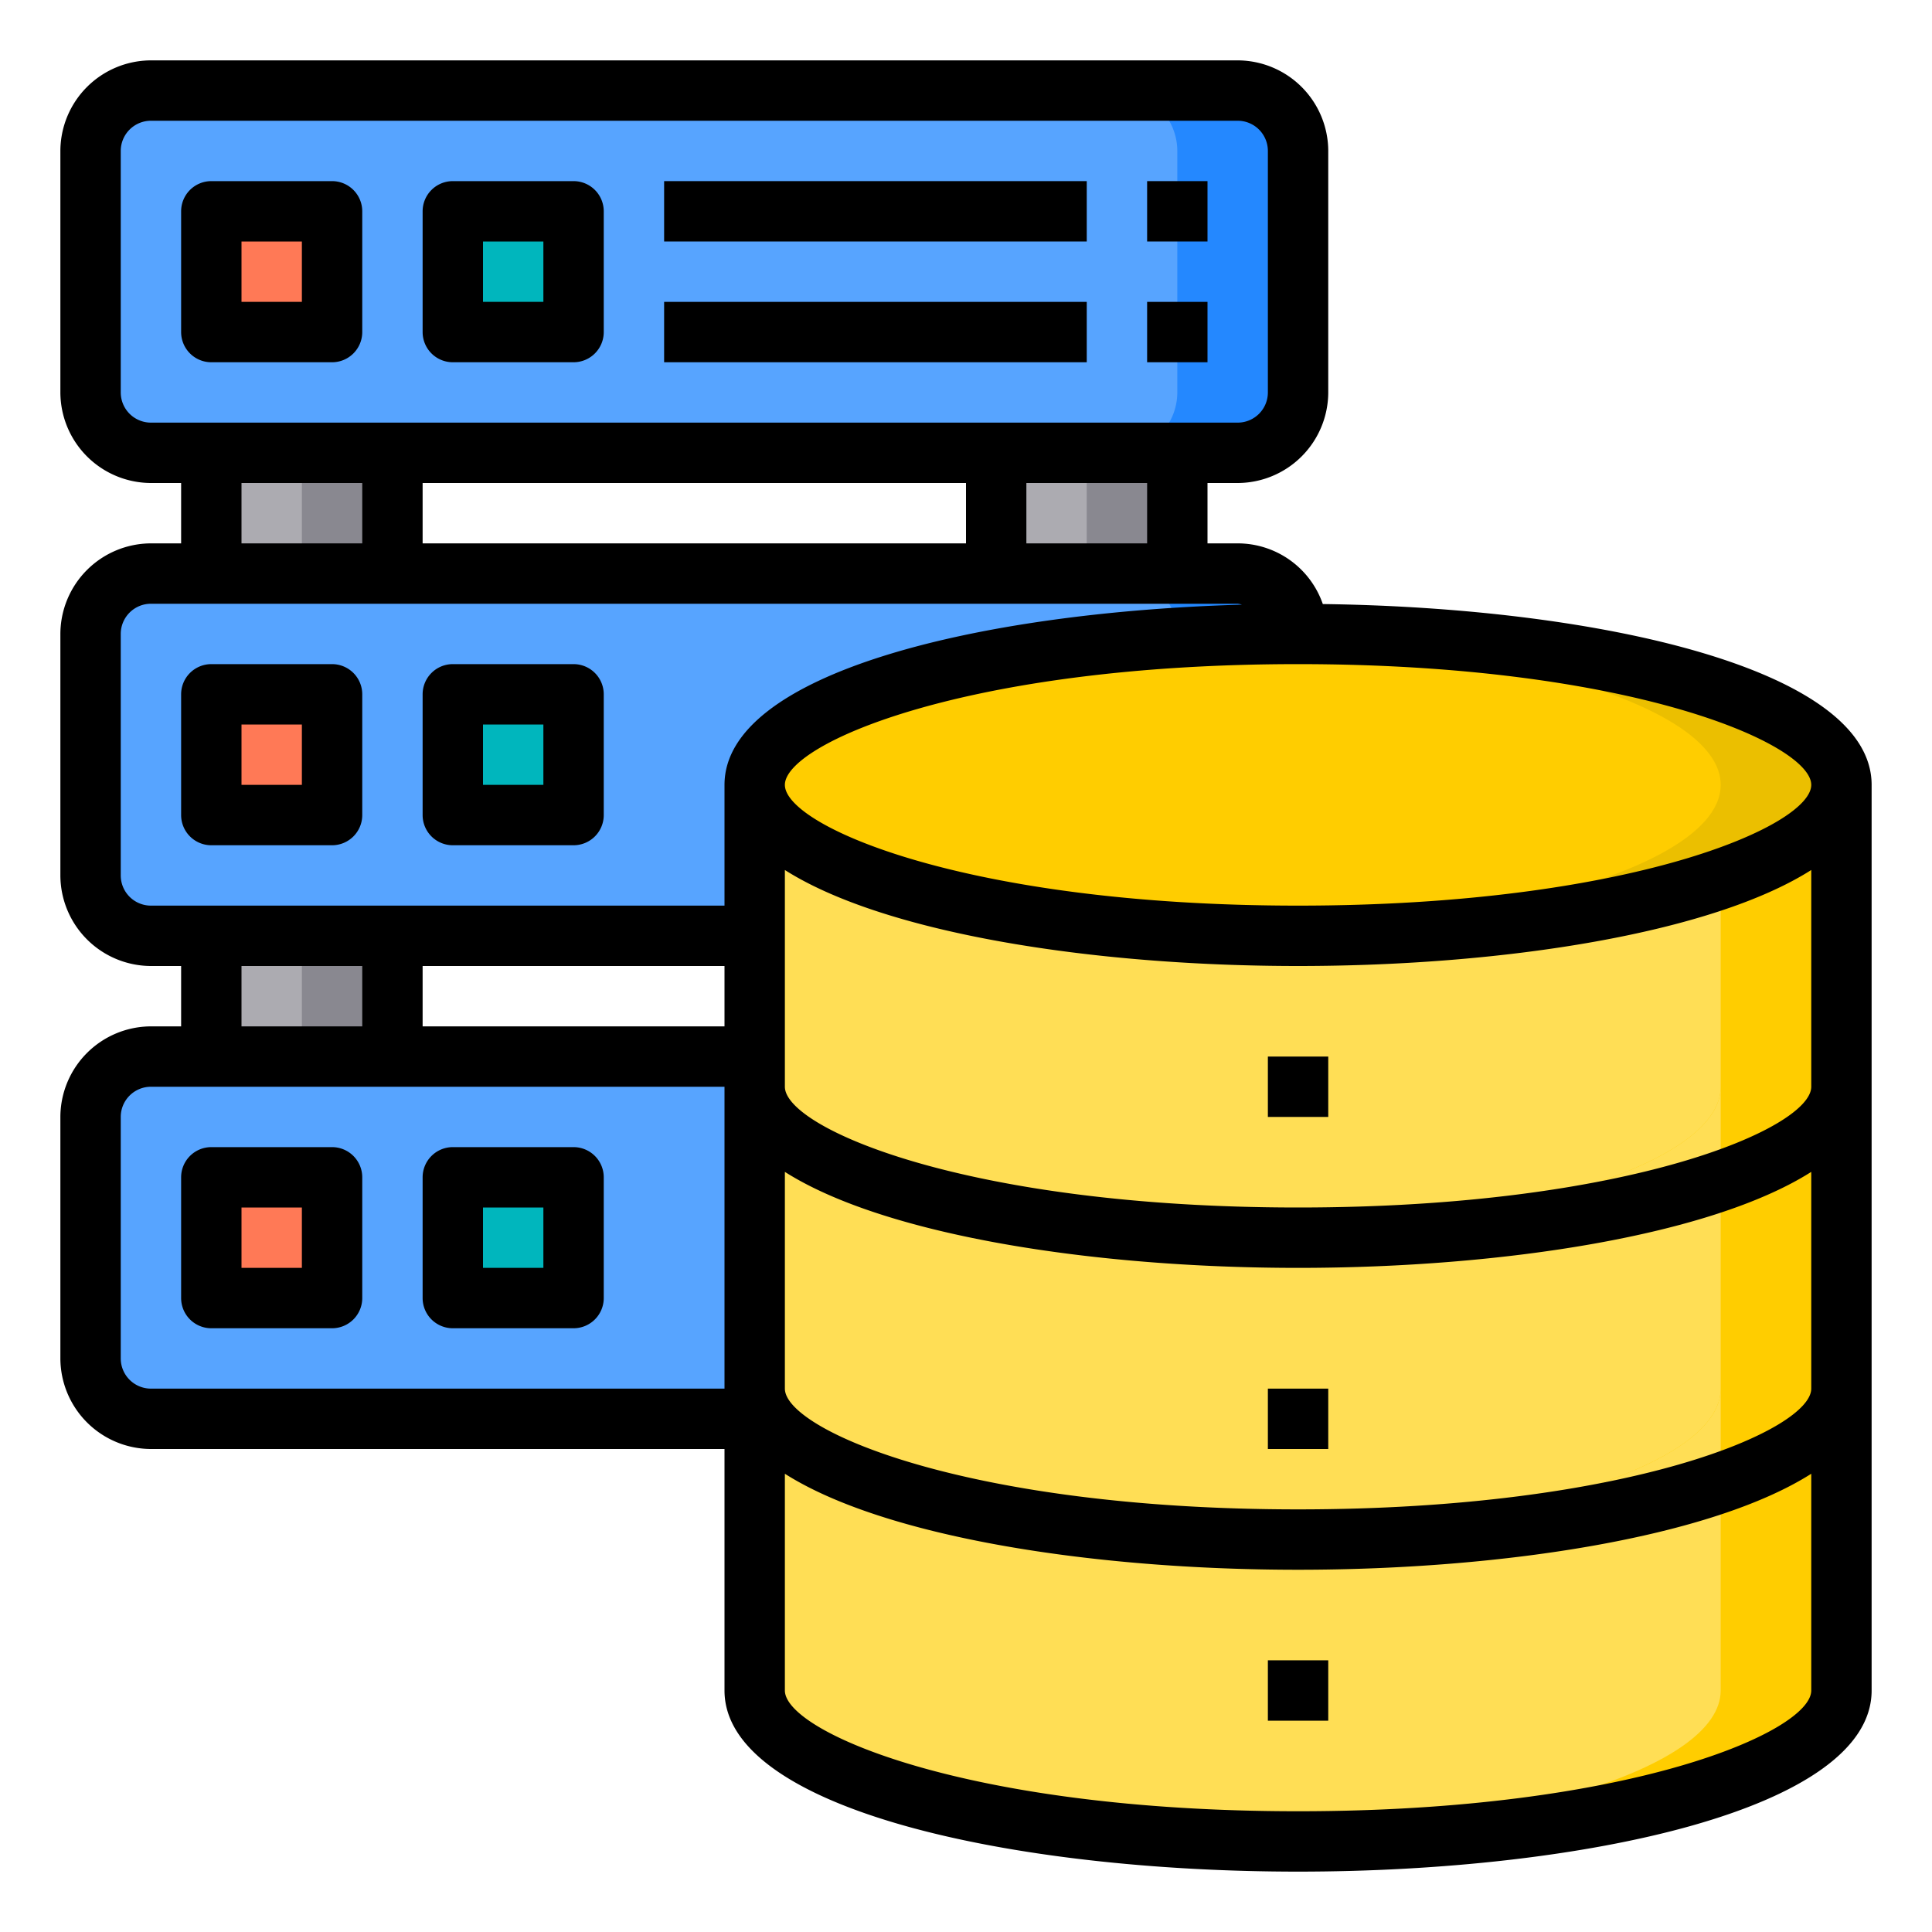
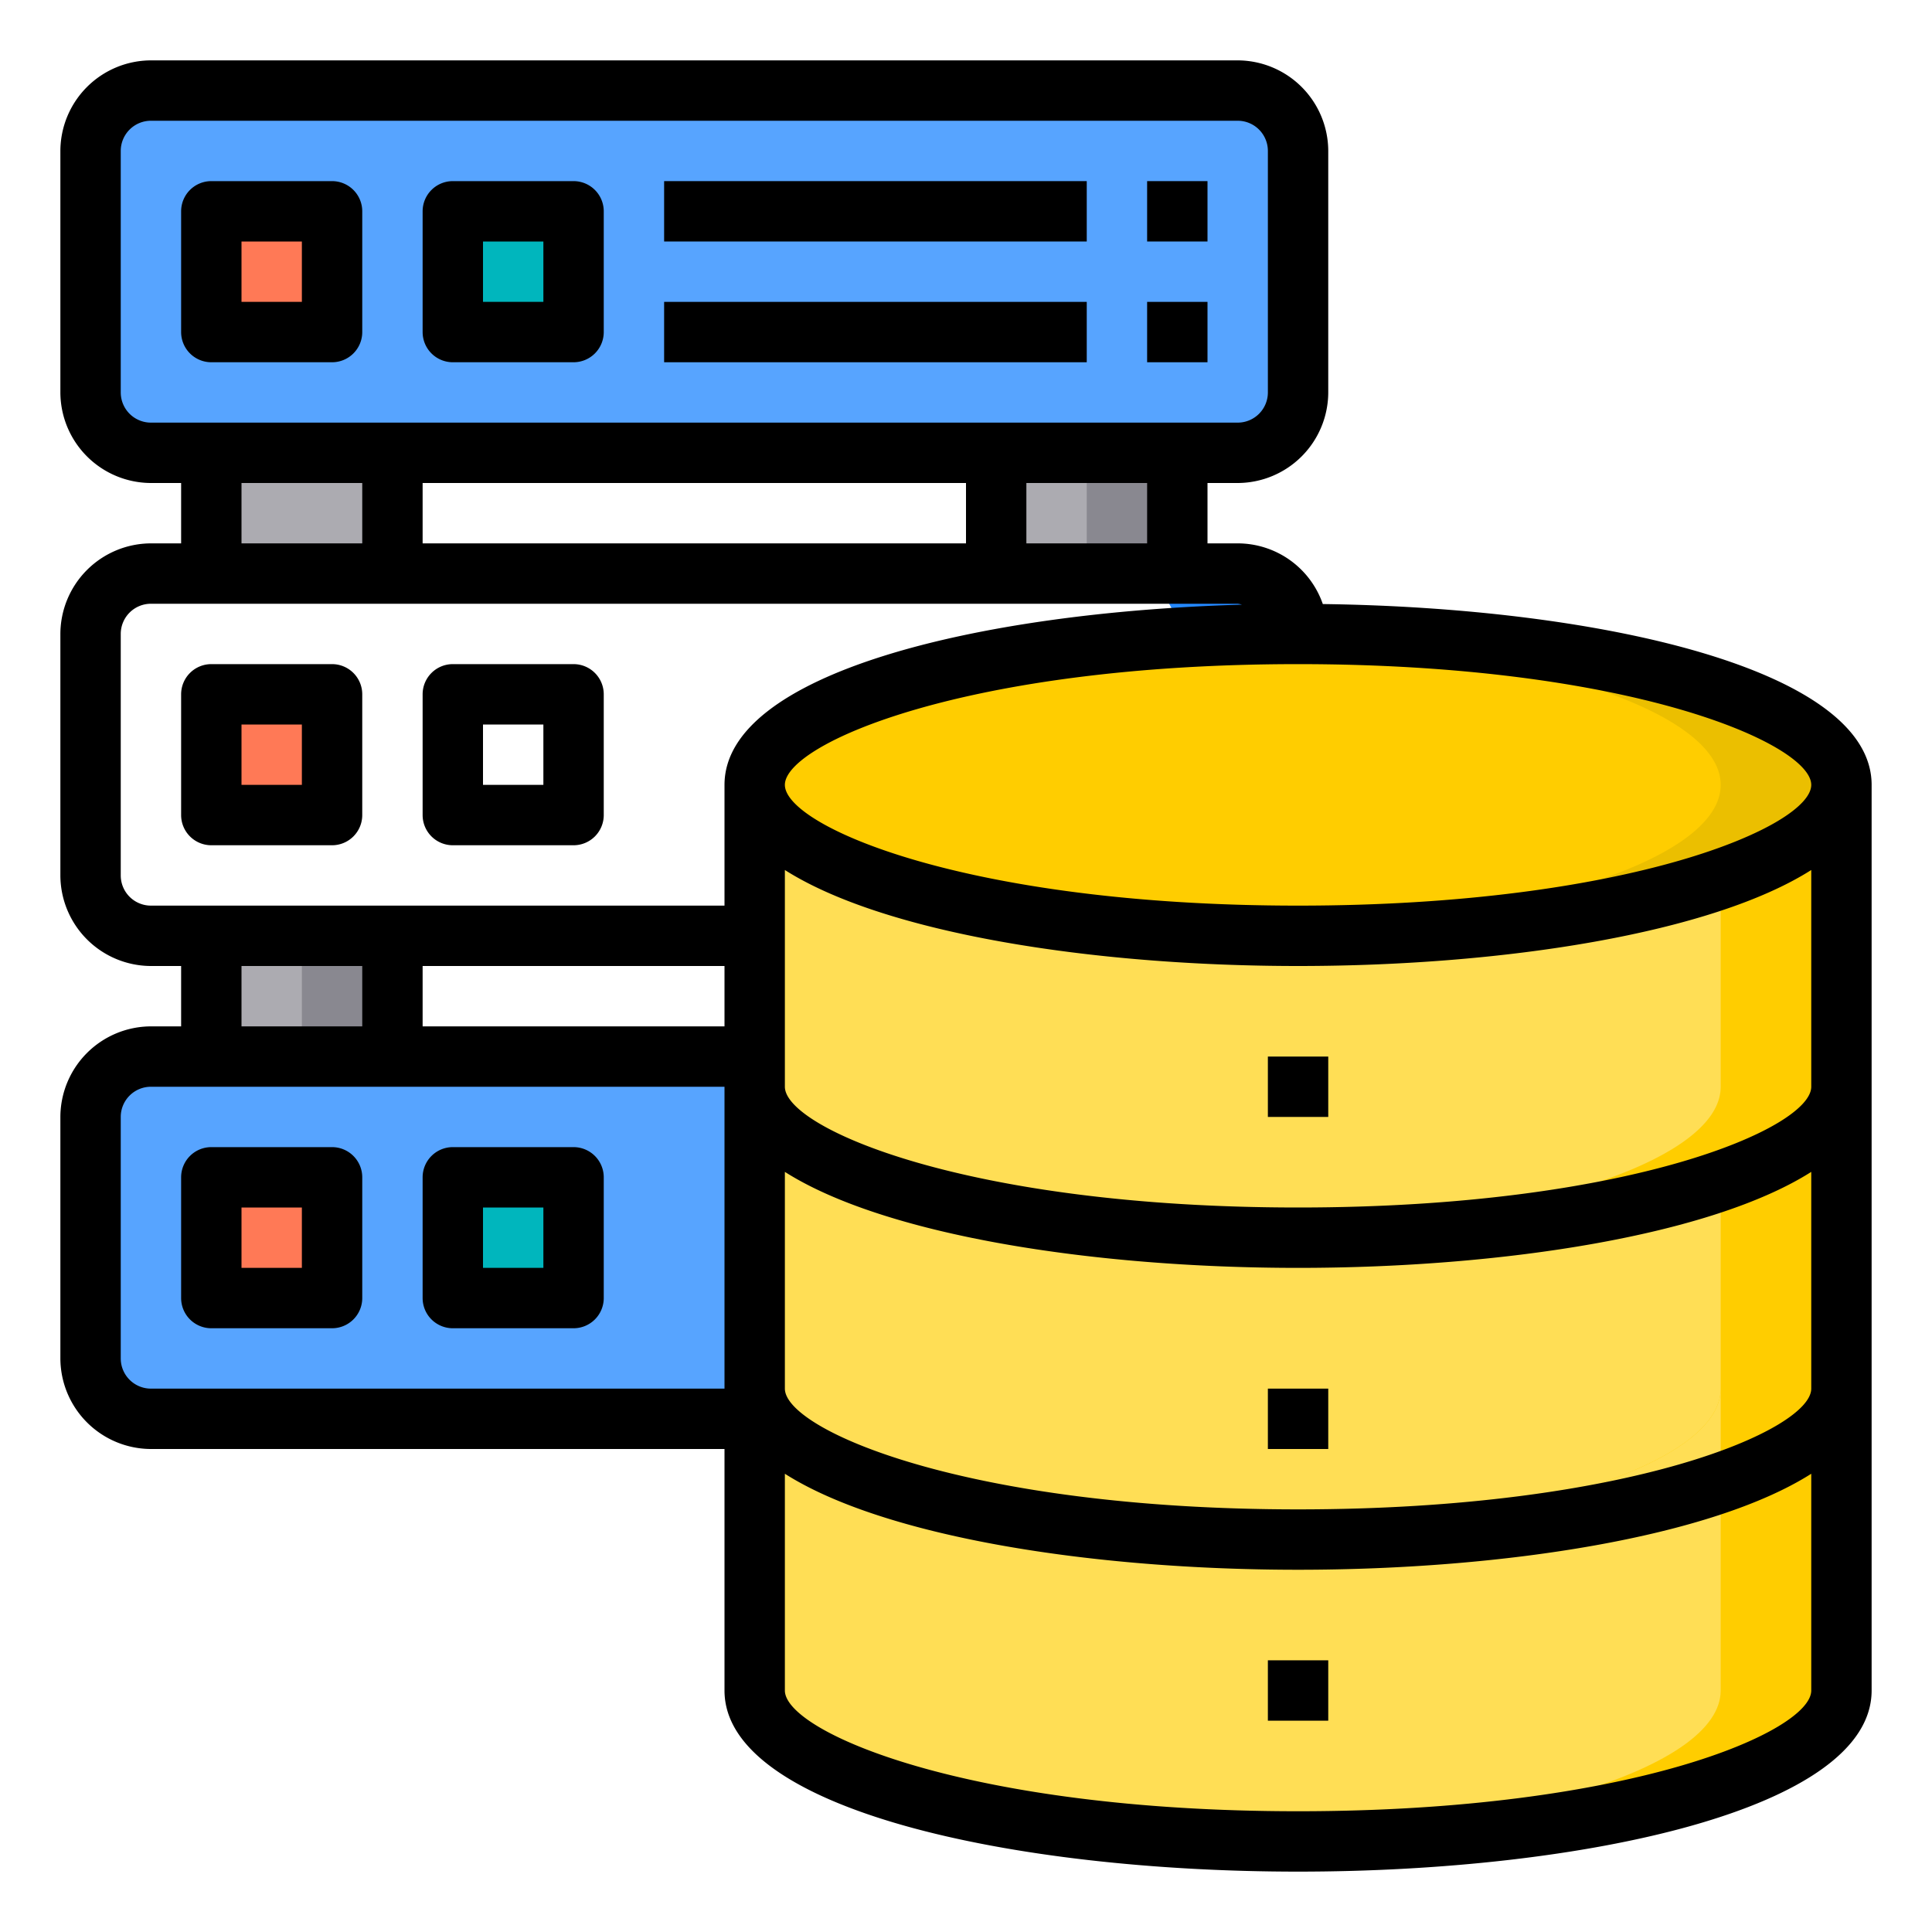
<svg xmlns="http://www.w3.org/2000/svg" height="512" viewBox="0 0 64 64" width="512">
  <g id="Layer_34" data-name="Layer 34">
    <g id="database_server" data-name="database server">
-       <rect fill="#57a4ff" height="12" rx="2" width="40" x="3" y="19" />
      <path d="m43 21v8a2.006 2.006 0 0 1 -2 2h-4a2.006 2.006 0 0 0 2-2v-8a2.006 2.006 0 0 0 -2-2h4a2.006 2.006 0 0 1 2 2z" fill="#2488ff" />
      <path d="m33 31h6v4h-6z" fill="#acabb1" />
      <path d="m33 15h6v4h-6z" fill="#acabb1" />
      <path d="m36 15h3v4h-3z" fill="#898890" />
      <path d="m36 31h3v4h-3z" fill="#898890" />
      <rect fill="#57a4ff" height="12" rx="2" width="40" x="3" y="35" />
      <path d="m43 37v8a2.006 2.006 0 0 1 -2 2h-4a2.006 2.006 0 0 0 2-2v-8a2.006 2.006 0 0 0 -2-2h4a2.006 2.006 0 0 1 2 2z" fill="#2488ff" />
      <path d="m15 39h4v4h-4z" fill="#00b6bd" />
-       <path d="m15 23h4v4h-4z" fill="#00b6bd" />
      <rect fill="#57a4ff" height="12" rx="2" width="40" x="3" y="3" />
-       <path d="m43 5v8a2.006 2.006 0 0 1 -2 2h-4a2.006 2.006 0 0 0 2-2v-8a2.006 2.006 0 0 0 -2-2h4a2.006 2.006 0 0 1 2 2z" fill="#2488ff" />
      <path d="m15 7h4v4h-4z" fill="#00b6bd" />
      <path d="m7 31h6v4h-6z" fill="#acabb1" />
      <path d="m7 15h6v4h-6z" fill="#acabb1" />
-       <path d="m10 15h3v4h-3z" fill="#898890" />
      <path d="m10 31h3v4h-3z" fill="#898890" />
      <path d="m7 39h4v4h-4z" fill="#ff7956" />
      <path d="m7 23h4v4h-4z" fill="#ff7956" />
      <path d="m7 7h4v4h-4z" fill="#ff7956" />
      <path d="m61 46v10c0 2.76-8.06 5-18 5s-18-2.24-18-5v-10c0 2.76 8.06 5 18 5s18-2.24 18-5z" fill="#ffde55" />
      <path d="m61 36v10c0 2.76-8.06 5-18 5s-18-2.24-18-5v-10c0 2.76 8.06 5 18 5s18-2.24 18-5z" fill="#ffde55" />
      <path d="m61 26v10c0 2.76-8.06 5-18 5s-18-2.24-18-5v-10c0 2.76 8.06 5 18 5s18-2.24 18-5z" fill="#ffde55" />
      <g fill="#ffcd00">
        <ellipse cx="43" cy="26" rx="18" ry="5" />
        <path d="m61 46v10c0 2.76-8.06 5-18 5-.68 0-1.34-.01-2-.04 9-.27 16-2.39 16-4.96v-6.86c2.5-.86 4-1.95 4-3.14z" />
        <path d="m61 36v10c0 1.19-1.5 2.28-4 3.14a46.109 46.109 0 0 1 -14 1.86c-.68 0-1.34-.01-2-.04 9-.27 16-2.39 16-4.96v-6.86c2.5-.86 4-1.95 4-3.14z" />
        <path d="m61 26v10c0 1.19-1.5 2.28-4 3.14a46.109 46.109 0 0 1 -14 1.86c-.68 0-1.34-.01-2-.04 9-.27 16-2.39 16-4.96v-6.86c2.5-.86 4-1.95 4-3.14z" />
      </g>
      <path d="m61 26c0 1.19-1.5 2.28-4 3.14a46.109 46.109 0 0 1 -14 1.86c-.68 0-1.34-.01-2-.04 9-.27 16-2.39 16-4.96s-7-4.69-16-4.96c.66-.03 1.32-.04 2-.04 9.94 0 18 2.24 18 5z" fill="#ebbf00" />
      <path d="m57 46v3.14a46.109 46.109 0 0 1 -14 1.86c-.68 0-1.34-.01-2-.04 9-.27 16-2.39 16-4.96z" fill="#ffde55" />
-       <path d="m57 36v3.14a46.109 46.109 0 0 1 -14 1.86c-.68 0-1.34-.01-2-.04 9-.27 16-2.39 16-4.96z" fill="#ffde55" />
      <path d="m43.82 20.01a2.986 2.986 0 0 0 -2.82-2.01h-1v-2h1a3.009 3.009 0 0 0 3-3v-8a3.009 3.009 0 0 0 -3-3h-36a3.009 3.009 0 0 0 -3 3v8a3.009 3.009 0 0 0 3 3h1v2h-1a3.009 3.009 0 0 0 -3 3v8a3.009 3.009 0 0 0 3 3h1v2h-1a3.009 3.009 0 0 0 -3 3v8a3.009 3.009 0 0 0 3 3h19v8c0 3.94 9.56 6 19 6s19-2.06 19-6v-30c0-3.83-9.01-5.87-18.18-5.99zm-38.82-6.01a1 1 0 0 1 -1-1v-8a1 1 0 0 1 1-1h36a1 1 0 0 1 1 1v8a1 1 0 0 1 -1 1zm33 2v2h-4v-2zm-6 0v2h-18v-2zm-20 0v2h-4v-2zm12 30h-19a1 1 0 0 1 -1-1v-8a1 1 0 0 1 1-1h19zm-16-12v-2h4v2zm16 0h-10v-2h10zm0-8v4h-19a1 1 0 0 1 -1-1v-8a1 1 0 0 1 1-1h36a.7.7 0 0 1 .14.03c-8.8.25-17.14 2.29-17.14 5.97zm36 30c0 1.36-6 4-17 4s-17-2.64-17-4v-7.18c3.29 2.09 10.16 3.18 17 3.18s13.71-1.09 17-3.18zm0-10c0 1.36-6 4-17 4s-17-2.64-17-4v-7.18c3.29 2.09 10.16 3.18 17 3.18s13.71-1.09 17-3.18zm0-10c0 1.36-6 4-17 4s-17-2.64-17-4v-7.18c3.29 2.09 10.16 3.18 17 3.18s13.71-1.09 17-3.18zm-17-6c-11 0-17-2.64-17-4s6-4 17-4 17 2.64 17 4-6 4-17 4z" />
      <path d="m42 35h2v2h-2z" />
      <path d="m42 46h2v2h-2z" />
      <path d="m42 55h2v2h-2z" />
      <path d="m11 22h-4a1 1 0 0 0 -1 1v4a1 1 0 0 0 1 1h4a1 1 0 0 0 1-1v-4a1 1 0 0 0 -1-1zm-1 4h-2v-2h2z" />
      <path d="m19 22h-4a1 1 0 0 0 -1 1v4a1 1 0 0 0 1 1h4a1 1 0 0 0 1-1v-4a1 1 0 0 0 -1-1zm-1 4h-2v-2h2z" />
      <path d="m11 6h-4a1 1 0 0 0 -1 1v4a1 1 0 0 0 1 1h4a1 1 0 0 0 1-1v-4a1 1 0 0 0 -1-1zm-1 4h-2v-2h2z" />
      <path d="m19 6h-4a1 1 0 0 0 -1 1v4a1 1 0 0 0 1 1h4a1 1 0 0 0 1-1v-4a1 1 0 0 0 -1-1zm-1 4h-2v-2h2z" />
      <path d="m22 6h14v2h-14z" />
      <path d="m38 6h2v2h-2z" />
      <path d="m22 10h14v2h-14z" />
      <path d="m38 10h2v2h-2z" />
      <path d="m11 38h-4a1 1 0 0 0 -1 1v4a1 1 0 0 0 1 1h4a1 1 0 0 0 1-1v-4a1 1 0 0 0 -1-1zm-1 4h-2v-2h2z" />
      <path d="m19 38h-4a1 1 0 0 0 -1 1v4a1 1 0 0 0 1 1h4a1 1 0 0 0 1-1v-4a1 1 0 0 0 -1-1zm-1 4h-2v-2h2z" />
    </g>
  </g>
</svg>